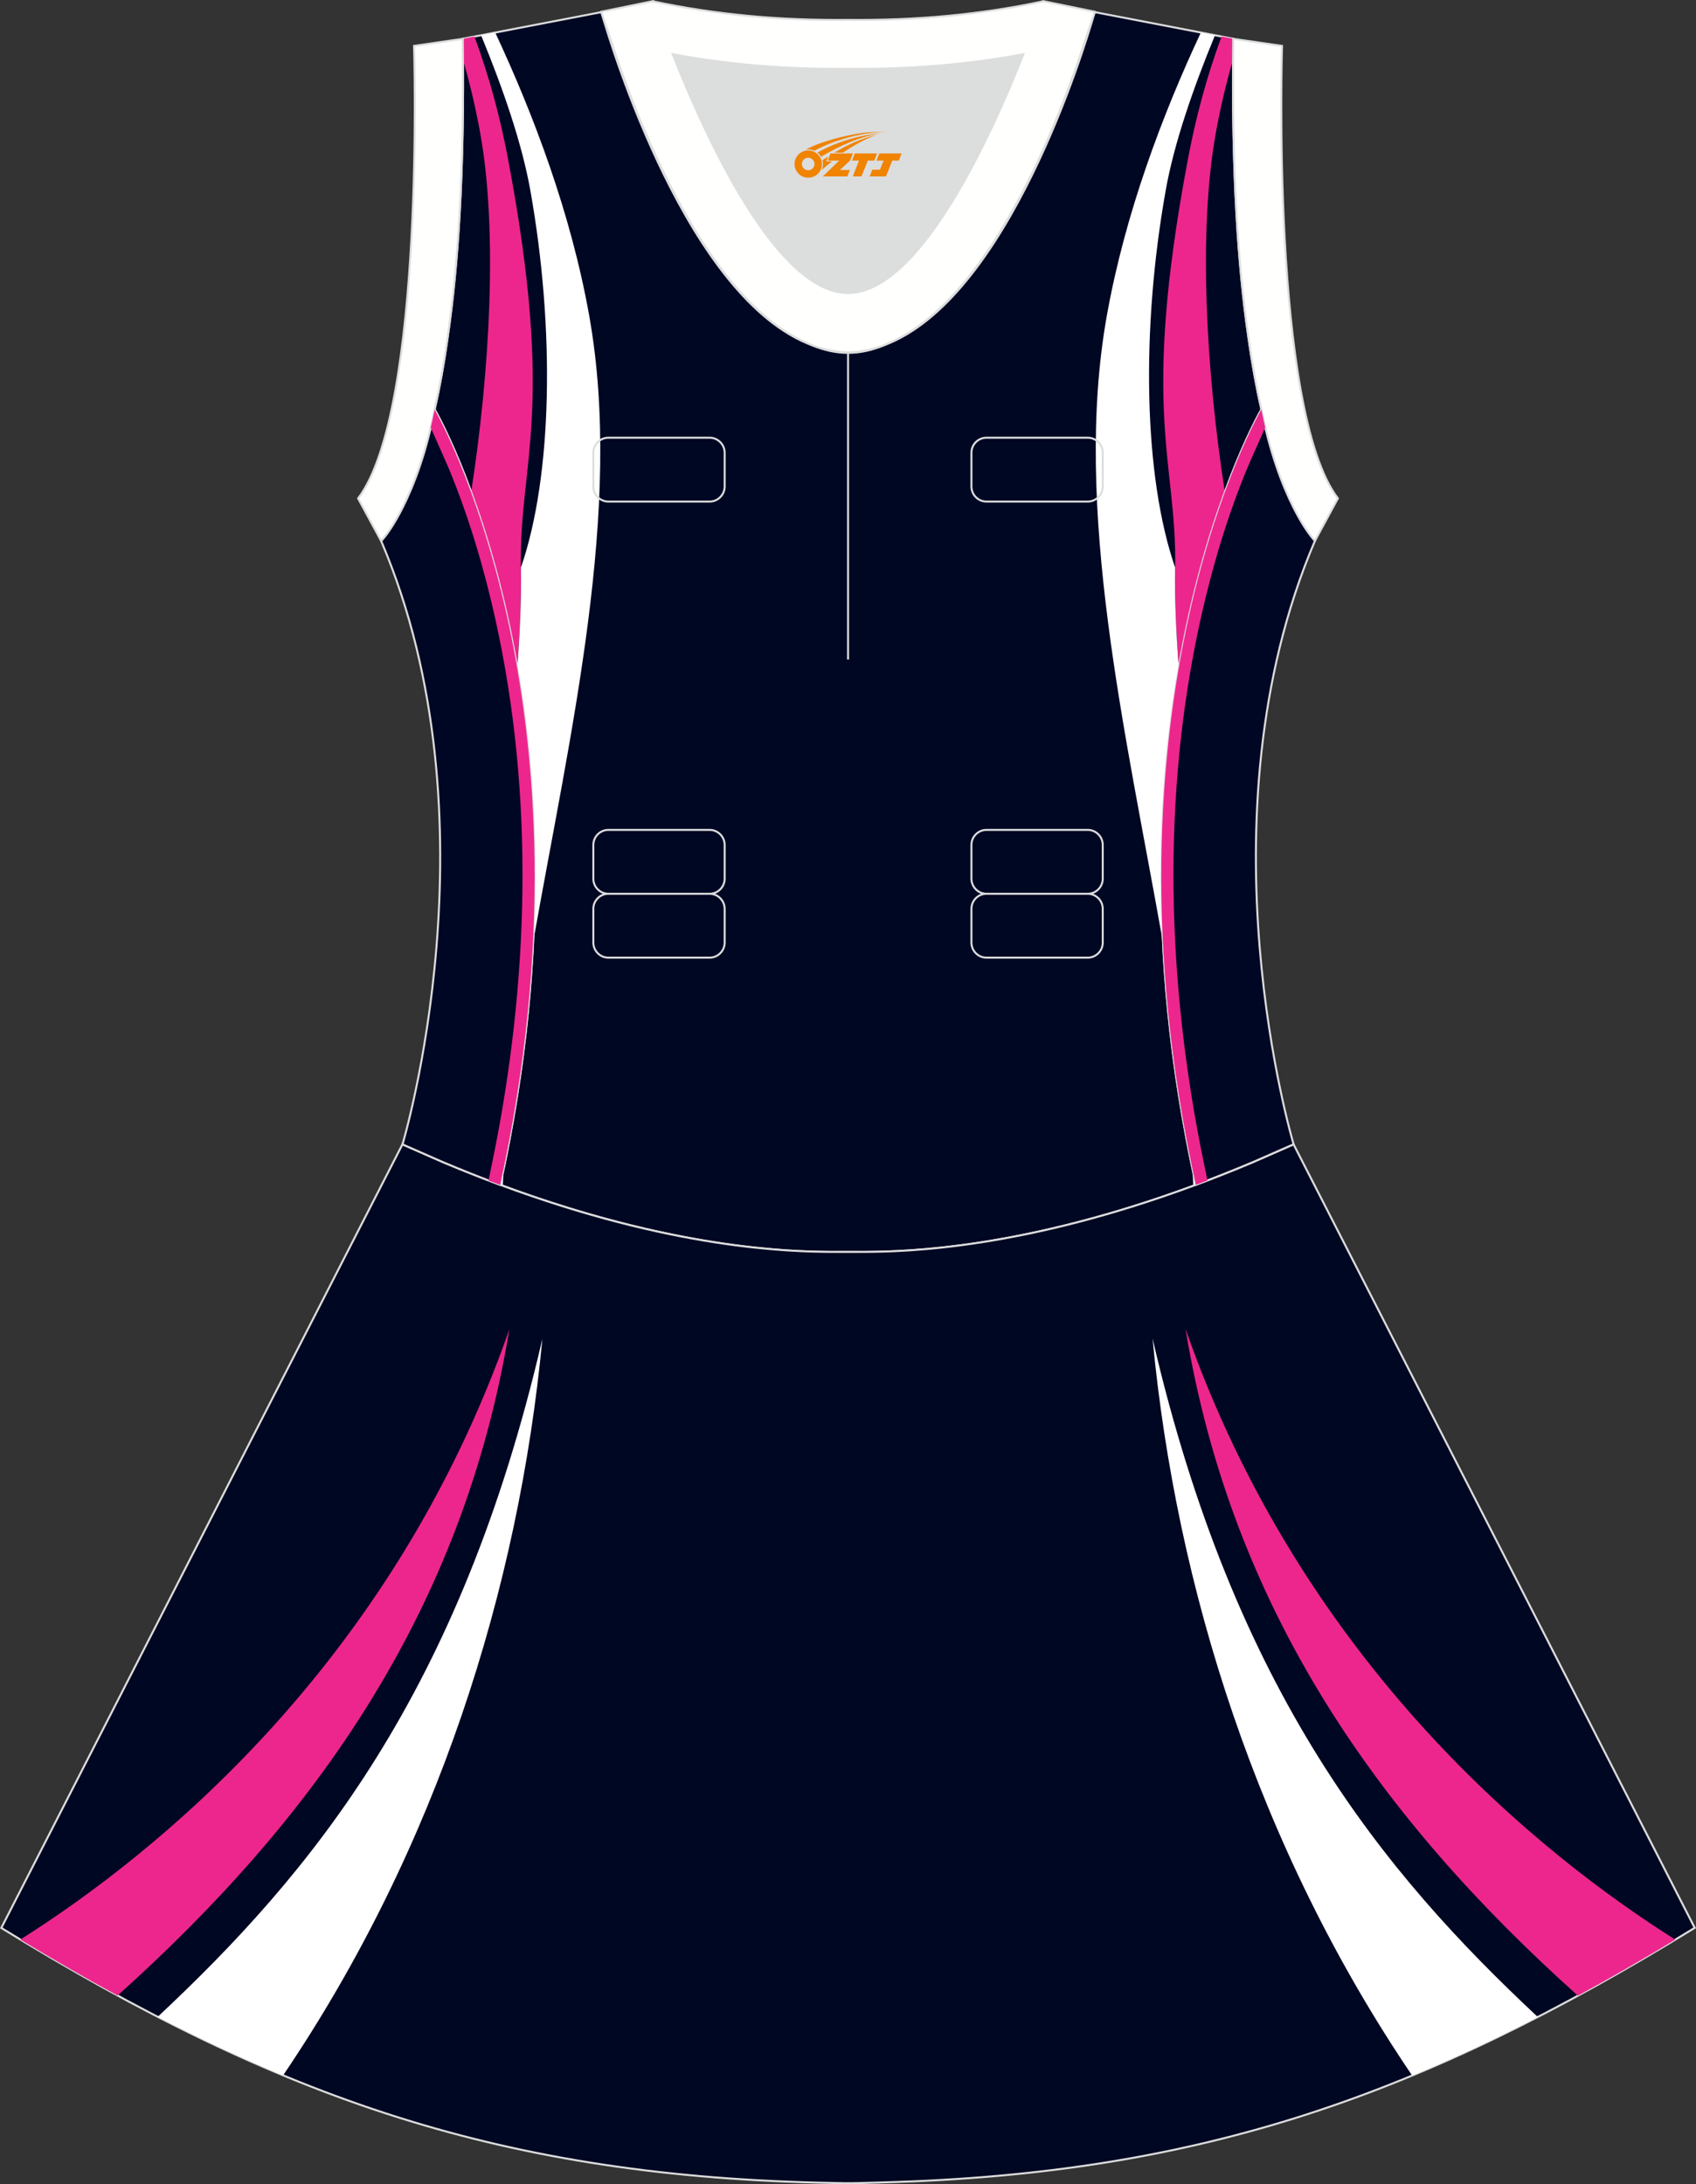
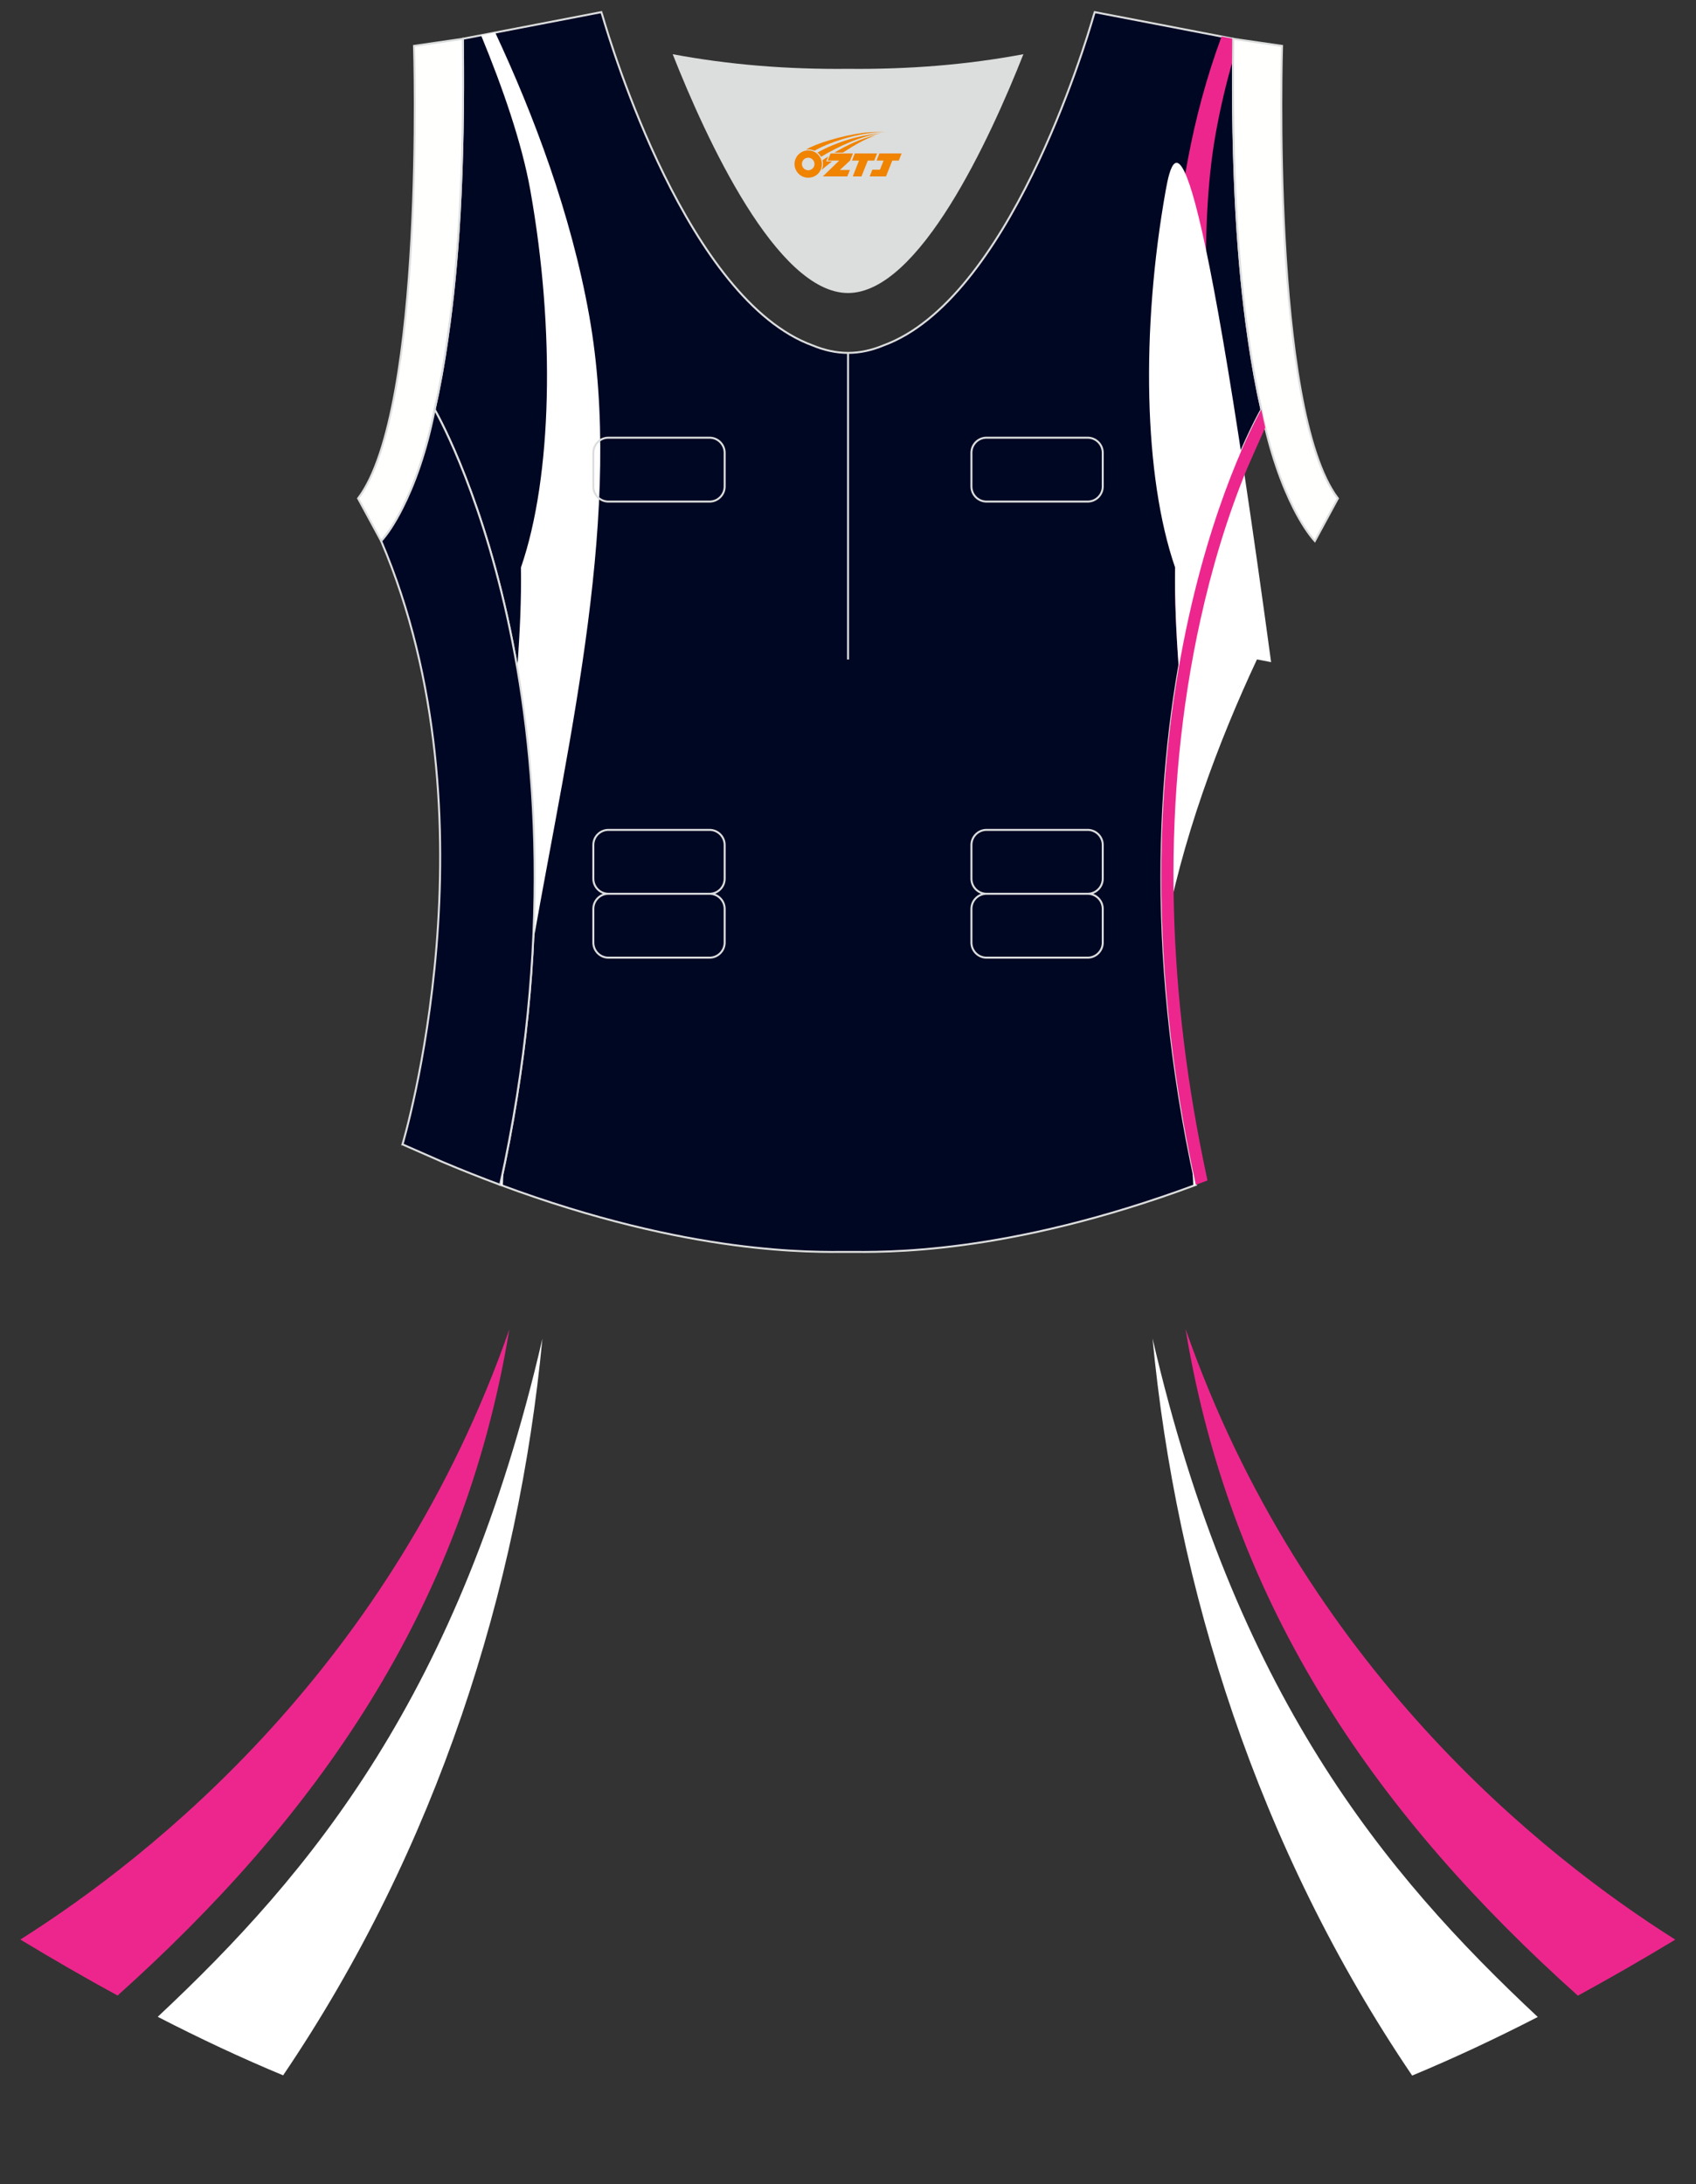
<svg xmlns="http://www.w3.org/2000/svg" version="1.1" id="图层_1" x="0px" y="0px" width="380.2px" height="489.6px" viewBox="0 0 380.2 489.6" enable-background="new 0 0 380.2 489.6" xml:space="preserve">
  <rect x="0" y="0" width="380.2" height="489.6" fill="#333333" stroke="none" />
  <g>
    <path fill="#DCDDDD" d="M229.42,12.15c-7.46,18.87-23.33,53.53-39.31,53.53s-31.85-34.66-39.31-53.53   c12.63,2.37,25.74,3.42,39.31,3.28l0,0C203.67,15.57,216.79,14.52,229.42,12.15z" />
    <path fill="#000723" stroke="#DCDDDD" stroke-width="0.446" stroke-miterlimit="22.926" d="M276.45,9.37   c0-0.22,0.01-0.43,0.01-0.65C276.45,8.94,276.45,9.15,276.45,9.37L276.45,9.37L276.45,9.37z M103.76,9.37   c0-0.22-0.01-0.43-0.01-0.65C103.76,8.94,103.76,9.15,103.76,9.37L103.76,9.37L103.76,9.37z M103.03,48.31c0-0.02,0-0.03,0-0.04   c0-0.02,0-0.03,0-0.05c0.67-11.9,0.89-24.69,0.75-38.19c0-0.22-0.01-0.44-0.01-0.67l-0.01-0.65c0-0.01,0-0.01,0-0.02l31.04-5.97   c0,0,0.07,0.22,0.21,0.63c2.06,7.13,19.22,63.9,47.17,74.08c2.59,1.07,5.24,1.67,7.93,1.67c2.7,0,5.34-0.59,7.93-1.67   c27.95-10.17,45.12-66.94,47.17-74.08c0.14-0.41,0.21-0.63,0.21-0.63l31.04,5.97c0,0.01,0,0.01,0,0.02l-0.01,0.65   c0,0.22,0,0.44-0.01,0.67c-0.15,13.5,0.07,26.29,0.75,38.19c0,0.02,0,0.03,0,0.05s0,0.03,0.01,0.04c0,0.05,0.01,0.1,0.01,0.15   c0.56,9.73,1.43,18.85,2.67,27.27c0,0.01,0,0.01,0,0.02c0.82,5.78,1.79,11.13,2.91,16.06c0,0-38.42,65.71-14.68,173.77   c-42.8,15.89-70.26,15.04-77.98,15.04s-35.18,0.85-77.98-15.04C135.86,157.52,97.44,91.81,97.44,91.81   c1.12-4.92,2.09-10.29,2.9-16.06c0-0.01,0-0.01,0-0.02c1.24-8.42,2.11-17.54,2.67-27.27C103.01,48.41,103.01,48.36,103.03,48.31z" />
    <g>
-       <path fill="#ED268D" d="M115.94,149.71c0.59-7.99,0.94-15.48,0.82-22.51c-0.4-23.87,7.89-34.59-2.89-91.67    c-1.7-9.01-4.12-18.17-7.51-27.34l-2.61,0.5c0,0.01,0,0.01,0,0.02l0.01,0.65c0,0.22,0.01,0.44,0.01,0.67    c0.01,1.13,0.02,2.25,0.03,3.36c1.52,5.26,2.85,10.82,3.89,16.65c3.86,21.66,2.19,52.74-2.07,80.29    C109.15,119.97,113.11,133.22,115.94,149.71L115.94,149.71z M103.76,9.37c0-0.22-0.01-0.43-0.01-0.65    C103.76,8.94,103.76,9.15,103.76,9.37L103.76,9.37z" />
      <path fill="#FFFFFF" d="M118.88,42.63c5.6,31.41,4.93,64.24-2.1,84.58c0.12,7.02-0.23,14.51-0.82,22.51    c2.96,17.14,4.71,37.79,3.54,61.55c8.34-47.17,20.29-97.32,12.59-140.49c-4.09-22.96-12.5-45.14-21.07-63.47l-3.17,0.61    C112.74,19.77,117,32.11,118.88,42.63L118.88,42.63z M112.71,265.8c0.05-1.27,0.11-2.55,0.18-3.83c-0.25,1.2-0.5,2.4-0.77,3.61    L112.71,265.8z" />
      <path fill="#ED268D" d="M276.45,9.37c0-0.22,0.01-0.43,0.01-0.65C276.45,8.94,276.45,9.15,276.45,9.37L276.45,9.37L276.45,9.37z     M264.26,149.71c-0.59-7.99-0.94-15.48-0.82-22.51c0.4-23.87-7.89-34.59,2.89-91.67c1.7-9.01,4.12-18.17,7.51-27.34l2.61,0.5    c0,0.01,0,0.01,0,0.02l-0.01,0.65c0,0.22,0,0.44-0.01,0.67c-0.01,1.13-0.02,2.25-0.03,3.37c-1.52,5.26-2.85,10.81-3.89,16.65    c-3.86,21.66-2.19,52.74,2.07,80.29C271.07,119.97,267.1,133.22,264.26,149.71z" />
-       <path fill="#FFFFFF" d="M261.33,42.63c-5.6,31.41-4.93,64.24,2.1,84.58c-0.12,7.03,0.23,14.51,0.82,22.51    c-2.96,17.14-4.71,37.79-3.54,61.55c-8.34-47.17-20.29-97.32-12.59-140.49c4.09-22.94,12.49-45.13,21.07-63.46l3.17,0.61    C267.48,19.77,263.2,32.11,261.33,42.63L261.33,42.63z M267.51,265.8c-0.05-1.27-0.11-2.55-0.18-3.83c0.25,1.2,0.5,2.4,0.77,3.62    L267.51,265.8z" />
+       <path fill="#FFFFFF" d="M261.33,42.63c-5.6,31.41-4.93,64.24,2.1,84.58c-0.12,7.03,0.23,14.51,0.82,22.51    c-2.96,17.14-4.71,37.79-3.54,61.55c4.09-22.94,12.49-45.13,21.07-63.46l3.17,0.61    C267.48,19.77,263.2,32.11,261.33,42.63L261.33,42.63z M267.51,265.8c-0.05-1.27-0.11-2.55-0.18-3.83c0.25,1.2,0.5,2.4,0.77,3.62    L267.51,265.8z" />
    </g>
-     <path fill="#000722" stroke="#DCDDDD" stroke-width="0.446" stroke-miterlimit="22.926" d="M90.17,256.6L0.29,432.15   c62.23,38.24,112.65,55.9,186.86,57.17v0.01c0.57,0.01,1.15,0.02,1.72,0.02v0.02h0.08l0,0c0.38,0,0.76-0.01,1.15-0.01h0.01h0.01   h0.01c0.38,0,0.76,0.01,1.15,0.01l0,0h0.08v-0.02c0.58-0.01,1.15-0.02,1.72-0.02v-0.01c1.4-0.03,2.81-0.06,4.21-0.11   c0.15-0.01,0.3-0.02,0.45-0.02c71.66-1.92,121.26-19.63,182.17-57.06l-89.91-175.6l0,0l0,0l-0.01-0.02h-0.01l0,0l-8.95,3.93l0,0   c-4.44,1.88-8.76,3.58-12.92,5.13c-38.46,14.29-64.53,15.04-75.03,15.05h-0.06h-0.06h-0.06h-0.06h-0.05h-0.01h-0.05h-0.05h-0.06   h-0.11h-0.05h-0.11h-0.05h-0.03h-0.02h-0.05h-0.05h-0.1h-0.05h-0.05h-0.05h-0.05h-0.05h-0.02h-0.03h-0.05h-0.05h-0.05h-0.05h-0.05   h-0.05h-0.05h-0.04h-0.05h-0.01h-0.03h-0.05h-0.05h-0.05h-0.04h-0.05h-0.04h-0.04h-0.04h-0.04l0,0h-0.04h-0.04h-0.04h-0.04h-0.04   h-0.04h-0.04h-0.04h-0.04h-0.03h-0.01h-0.04h-0.04h-0.04h-0.04h-0.04h-0.03h-0.04h-0.04h-0.04h-0.02l0,0h-0.01h-0.02h-0.03H190   h-0.04h-0.04h-0.04h-0.04h-0.04h-0.04h-0.04h-0.01h-0.03h-0.04h-0.04h-0.04h-0.04h-0.04h-0.04h-0.04h-0.04h-0.04l0,0h-0.04h-0.04   h-0.04h-0.03h-0.05h-0.04h-0.05h-0.04h-0.05h-0.03h-0.01h-0.05h-0.05h-0.05h-0.05h-0.05h-0.05h-0.05h-0.05h-0.05h-0.03h-0.02h-0.05   h-0.05h-0.05h-0.05h-0.05h-0.1H188h-0.05h-0.02h-0.03h-0.05h-0.11h-0.05h-0.11h-0.05h-0.05h-0.06h-0.01h-0.05h-0.06h-0.06h-0.06   h-0.06c-10.5-0.01-36.57-0.77-75.03-15.05c-4.16-1.55-8.47-3.25-12.92-5.13l0,0l-8.95-3.93l0,0l-0.01-0.01L90.17,256.6z" />
    <path fill="#FFFFFF" d="M35.36,452.07c34.43-32.24,67.82-72.43,86.23-151.99c-5.31,55.89-23.53,114.01-58.12,165.11   C54.13,461.31,44.81,456.94,35.36,452.07z" />
    <path fill="#ED268D" d="M114.18,297.98c-10.36,63.06-43.61,109.66-87.82,149.32c-7.15-3.89-14.4-8.08-21.8-12.55   C34.44,415.88,87.88,373.27,114.18,297.98z" />
    <path fill="#FFFFFF" d="M344.73,452.11c-34.48-32.26-67.92-72.45-86.36-152.1c5.32,55.94,23.55,114.1,58.2,165.23   C325.92,461.35,335.26,456.98,344.73,452.11z" />
    <path fill="#ED268D" d="M265.77,297.9c10.37,63.12,43.67,109.76,87.95,149.43c7.16-3.9,14.42-8.08,21.84-12.56   C345.71,415.96,292.13,373.33,265.77,297.9z" />
    <path fill="none" stroke="#DCDDDD" stroke-width="0.446" stroke-miterlimit="22.926" d="M221.15,98.11h22.68   c1.86,0,3.38,1.52,3.38,3.38v7.56c0,1.86-1.52,3.38-3.38,3.38h-22.68c-1.86,0-3.38-1.52-3.38-3.38v-7.56   C217.77,99.63,219.28,98.11,221.15,98.11L221.15,98.11z M221.15,186.02h22.68c1.86,0,3.38,1.52,3.38,3.38v7.56   c0,1.86-1.52,3.38-3.38,3.38h-22.68c-1.86,0-3.38-1.52-3.38-3.38v-7.56C217.77,187.54,219.28,186.02,221.15,186.02L221.15,186.02z    M221.15,200.34h22.68c1.86,0,3.38,1.52,3.38,3.38v7.56c0,1.86-1.52,3.38-3.38,3.38h-22.68c-1.86,0-3.38-1.52-3.38-3.38v-7.56   C217.77,201.86,219.28,200.34,221.15,200.34L221.15,200.34z M136.39,200.34h22.68c1.86,0,3.38,1.52,3.38,3.38v7.56   c0,1.86-1.52,3.38-3.38,3.38h-22.68c-1.86,0-3.38-1.52-3.38-3.38v-7.56C133.01,201.86,134.53,200.34,136.39,200.34L136.39,200.34z    M136.39,186.02h22.68c1.86,0,3.38,1.52,3.38,3.38v7.56c0,1.86-1.52,3.38-3.38,3.38h-22.68c-1.86,0-3.38-1.52-3.38-3.38v-7.56   C133.01,187.54,134.53,186.02,136.39,186.02L136.39,186.02z M136.39,98.11h22.68c1.86,0,3.38,1.52,3.38,3.38v7.56   c0,1.86-1.52,3.38-3.38,3.38h-22.68c-1.86,0-3.38-1.52-3.38-3.38v-7.56C133.01,99.63,134.53,98.11,136.39,98.11z" />
    <path fill="none" stroke="#DCDDDD" stroke-width="0.446" stroke-miterlimit="22.926" d="M190.11,79v68.83V79z" />
-     <path fill="#FFFFFD" stroke="#DCDDDD" stroke-width="0.446" stroke-miterlimit="22.926" d="M229.42,12.15   c-7.46,18.87-23.33,53.53-39.31,53.53s-31.85-34.66-39.31-53.53c12.63,2.37,25.74,3.42,39.31,3.28l0,0   C203.67,15.57,216.79,14.52,229.42,12.15L229.42,12.15L229.42,12.15z M190.11,79c2.73-0.08,5.38-0.62,7.93-1.55   c0.47-0.2,0.94-0.41,1.41-0.63c23.89-10.34,39.6-54.37,44.3-69.25c0.71-1.98,1.2-3.42,1.46-4.2l0.21-0.74l-11.6-2.38   c0,0-0.01,0.02-0.02,0.06c-13.97,2.98-28.55,4.31-43.69,4.15l0,0c-15.14,0.16-29.72-1.17-43.69-4.15   c-0.02-0.04-0.02-0.06-0.02-0.06l-11.6,2.38l0.21,0.74c0.26,0.77,0.75,2.22,1.46,4.2c4.71,14.88,20.41,58.91,44.3,69.25   c0.47,0.23,0.94,0.44,1.41,0.63C184.73,78.37,187.38,78.91,190.11,79z" />
    <path fill="#FFFFFE" stroke="#DCDDDD" stroke-width="0.446" stroke-miterlimit="22.926" d="M276.45,9.37   c-0.16,13.76,0.06,26.8,0.75,38.9c0,0.02,0,0.03,0,0.05c0.56,9.69,1.43,18.8,2.67,27.42c0,0.01,0,0.01,0,0.02   c0.82,5.78,1.79,11.13,2.9,16.06v0.01c1.89,9.63,4.68,17.03,7.25,22.12c0,0.01,0.01,0.01,0.01,0.02c1.72,3.39,3.39,5.84,4.72,7.3   l5.17-9.55c-15.1-19.89-12.52-101.43-12.52-101.43L276.45,8.7c0,0.01,0,0.02,0,0.02C276.45,8.94,276.45,9.15,276.45,9.37z" />
    <path fill="#FFFFFE" stroke="#DCDDDD" stroke-width="0.446" stroke-miterlimit="22.926" d="M103.76,9.37   c0.16,13.76-0.05,26.8-0.75,38.9c0,0.02,0,0.03,0,0.05c-0.56,9.69-1.43,18.8-2.68,27.42c0,0.01,0,0.01,0,0.02   c-0.81,5.78-1.78,11.13-2.9,16.06v0.01c-1.9,9.63-4.68,17.03-7.25,22.12c0,0.01-0.01,0.01-0.01,0.02c-1.72,3.39-3.39,5.84-4.72,7.3   l-5.17-9.55C95.41,91.83,92.82,10.29,92.82,10.29l10.94-1.59c0,0.01,0,0.02,0,0.02C103.76,8.94,103.76,9.15,103.76,9.37z" />
    <path fill="#000724" stroke="#DCDDDD" stroke-width="0.446" stroke-miterlimit="22.926" d="M97.44,91.81   c0,0,38.42,65.71,14.68,173.77c-4.16-1.55-8.48-3.25-12.92-5.13l0,0l-8.95-3.93l0,0h-0.02c0,0,21.88-72.78-4.77-135.23l-0.01-0.02   c1.21-1.29,2.91-3.73,4.72-7.3c0.01-0.01,0.01-0.02,0.01-0.02C92.83,108.73,95.6,101.3,97.44,91.81L97.44,91.81z" />
-     <path fill="#000724" stroke="#DCDDDD" stroke-width="0.446" stroke-miterlimit="22.926" d="M282.77,91.79   c0,0-38.42,65.71-14.68,173.77c4.16-1.55,8.47-3.25,12.92-5.13l0,0l8.95-3.93h0.01l0.02-0.01c0,0-21.88-72.78,4.77-135.23   l0.01-0.02c-1.21-1.29-2.91-3.73-4.72-7.3c0-0.01-0.01-0.02-0.01-0.02C287.4,108.71,284.64,101.28,282.77,91.79L282.77,91.79z" />
-     <path fill="#ED268E" d="M97.43,91.83c0,0,38.41,65.71,14.68,173.77c-0.86-0.32-1.73-0.64-2.6-0.98c0.39-1.89,0.87-4.17,0.94-4.53   c8.13-39.72,9.42-81.36,0.65-121.07c-2.54-11.51-5.95-23.02-10.45-33.92c-0.33-0.81-2.18-4.96-4.09-9.25   C96.87,94.56,97.16,93.22,97.43,91.83L97.43,91.83z" />
    <path fill="#ED268E" d="M282.76,91.81c0,0-38.42,65.71-14.68,173.77c0.86-0.32,1.73-0.65,2.6-0.98c-0.39-1.9-0.87-4.18-0.94-4.53   c-8.13-39.72-9.41-81.36-0.65-121.07c2.54-11.51,5.96-23.02,10.45-33.92c0.34-0.81,2.18-4.96,4.09-9.25   C283.33,94.54,283.04,93.21,282.76,91.81L282.76,91.81z" />
  </g>
  <g id="图层_x0020_1">
    <path fill="#F08300" d="M178.29,37.8c0.416,1.136,1.472,1.984,2.752,2.032c0.144,0,0.304,0,0.448-0.016h0.016   c0.016,0,0.064,0,0.128-0.016c0.032,0,0.048-0.016,0.08-0.016c0.064-0.016,0.144-0.032,0.224-0.048c0.016,0,0.016,0,0.032,0   c0.192-0.048,0.4-0.112,0.576-0.208c0.192-0.096,0.4-0.224,0.608-0.384c0.672-0.56,1.104-1.408,1.104-2.352   c0-0.224-0.032-0.448-0.08-0.672l0,0C184.13,35.92,184.08,35.75,184,35.57C183.53,34.48,182.45,33.72,181.18,33.72C179.49,33.72,178.11,35.09,178.11,36.79C178.11,37.14,178.17,37.48,178.29,37.8L178.29,37.8L178.29,37.8z M182.59,36.82L182.59,36.82C182.56,37.6,181.9,38.2,181.12,38.16C180.33,38.13,179.74,37.48,179.77,36.69c0.032-0.784,0.688-1.376,1.472-1.344   C182.01,35.38,182.62,36.05,182.59,36.82L182.59,36.82z" />
    <polygon fill="#F08300" points="196.62,34.4 ,195.98,35.99 ,194.54,35.99 ,193.12,39.54 ,191.17,39.54 ,192.57,35.99 ,190.99,35.99    ,191.63,34.4" />
    <path fill="#F08300" d="M198.59,29.67c-1.008-0.096-3.024-0.144-5.056,0.112c-2.416,0.304-5.152,0.912-7.616,1.664   C183.87,32.05,182,32.77,180.65,33.54C180.85,33.51,181.04,33.49,181.23,33.49c0.48,0,0.944,0.112,1.36,0.288   C186.69,31.46,193.89,29.41,198.59,29.67L198.59,29.67L198.59,29.67z" />
    <path fill="#F08300" d="M184.06,35.14c4-2.368,8.88-4.672,13.488-5.248c-4.608,0.288-10.224,2-14.288,4.304   C183.58,34.45,183.85,34.77,184.06,35.14C184.06,35.14,184.06,35.14,184.06,35.14z" />
    <polygon fill="#F08300" points="202.11,34.4 ,201.49,35.99 ,200.03,35.99 ,198.62,39.54 ,198.16,39.54 ,196.65,39.54 ,194.96,39.54    ,195.55,38.04 ,197.26,38.04 ,198.08,35.99 ,196.49,35.99 ,197.13,34.4" />
    <polygon fill="#F08300" points="191.2,34.4 ,190.56,35.99 ,188.27,38.1 ,190.53,38.1 ,189.95,39.54 ,184.46,39.54 ,188.13,35.99    ,185.55,35.99 ,186.19,34.4" />
    <path fill="#F08300" d="M196.48,30.26c-3.376,0.752-6.464,2.192-9.424,3.952h1.888C191.37,32.64,193.71,31.21,196.48,30.26z    M185.68,35.08C185.05,35.46,184.99,35.51,184.38,35.92c0.064,0.256,0.112,0.544,0.112,0.816c0,0.496-0.112,0.976-0.32,1.392   c0.176-0.16,0.32-0.304,0.432-0.4c0.272-0.24,0.768-0.64,1.6-1.296l0.32-0.256H185.2l0,0L185.68,35.08L185.68,35.08L185.68,35.08z" />
  </g>
</svg>